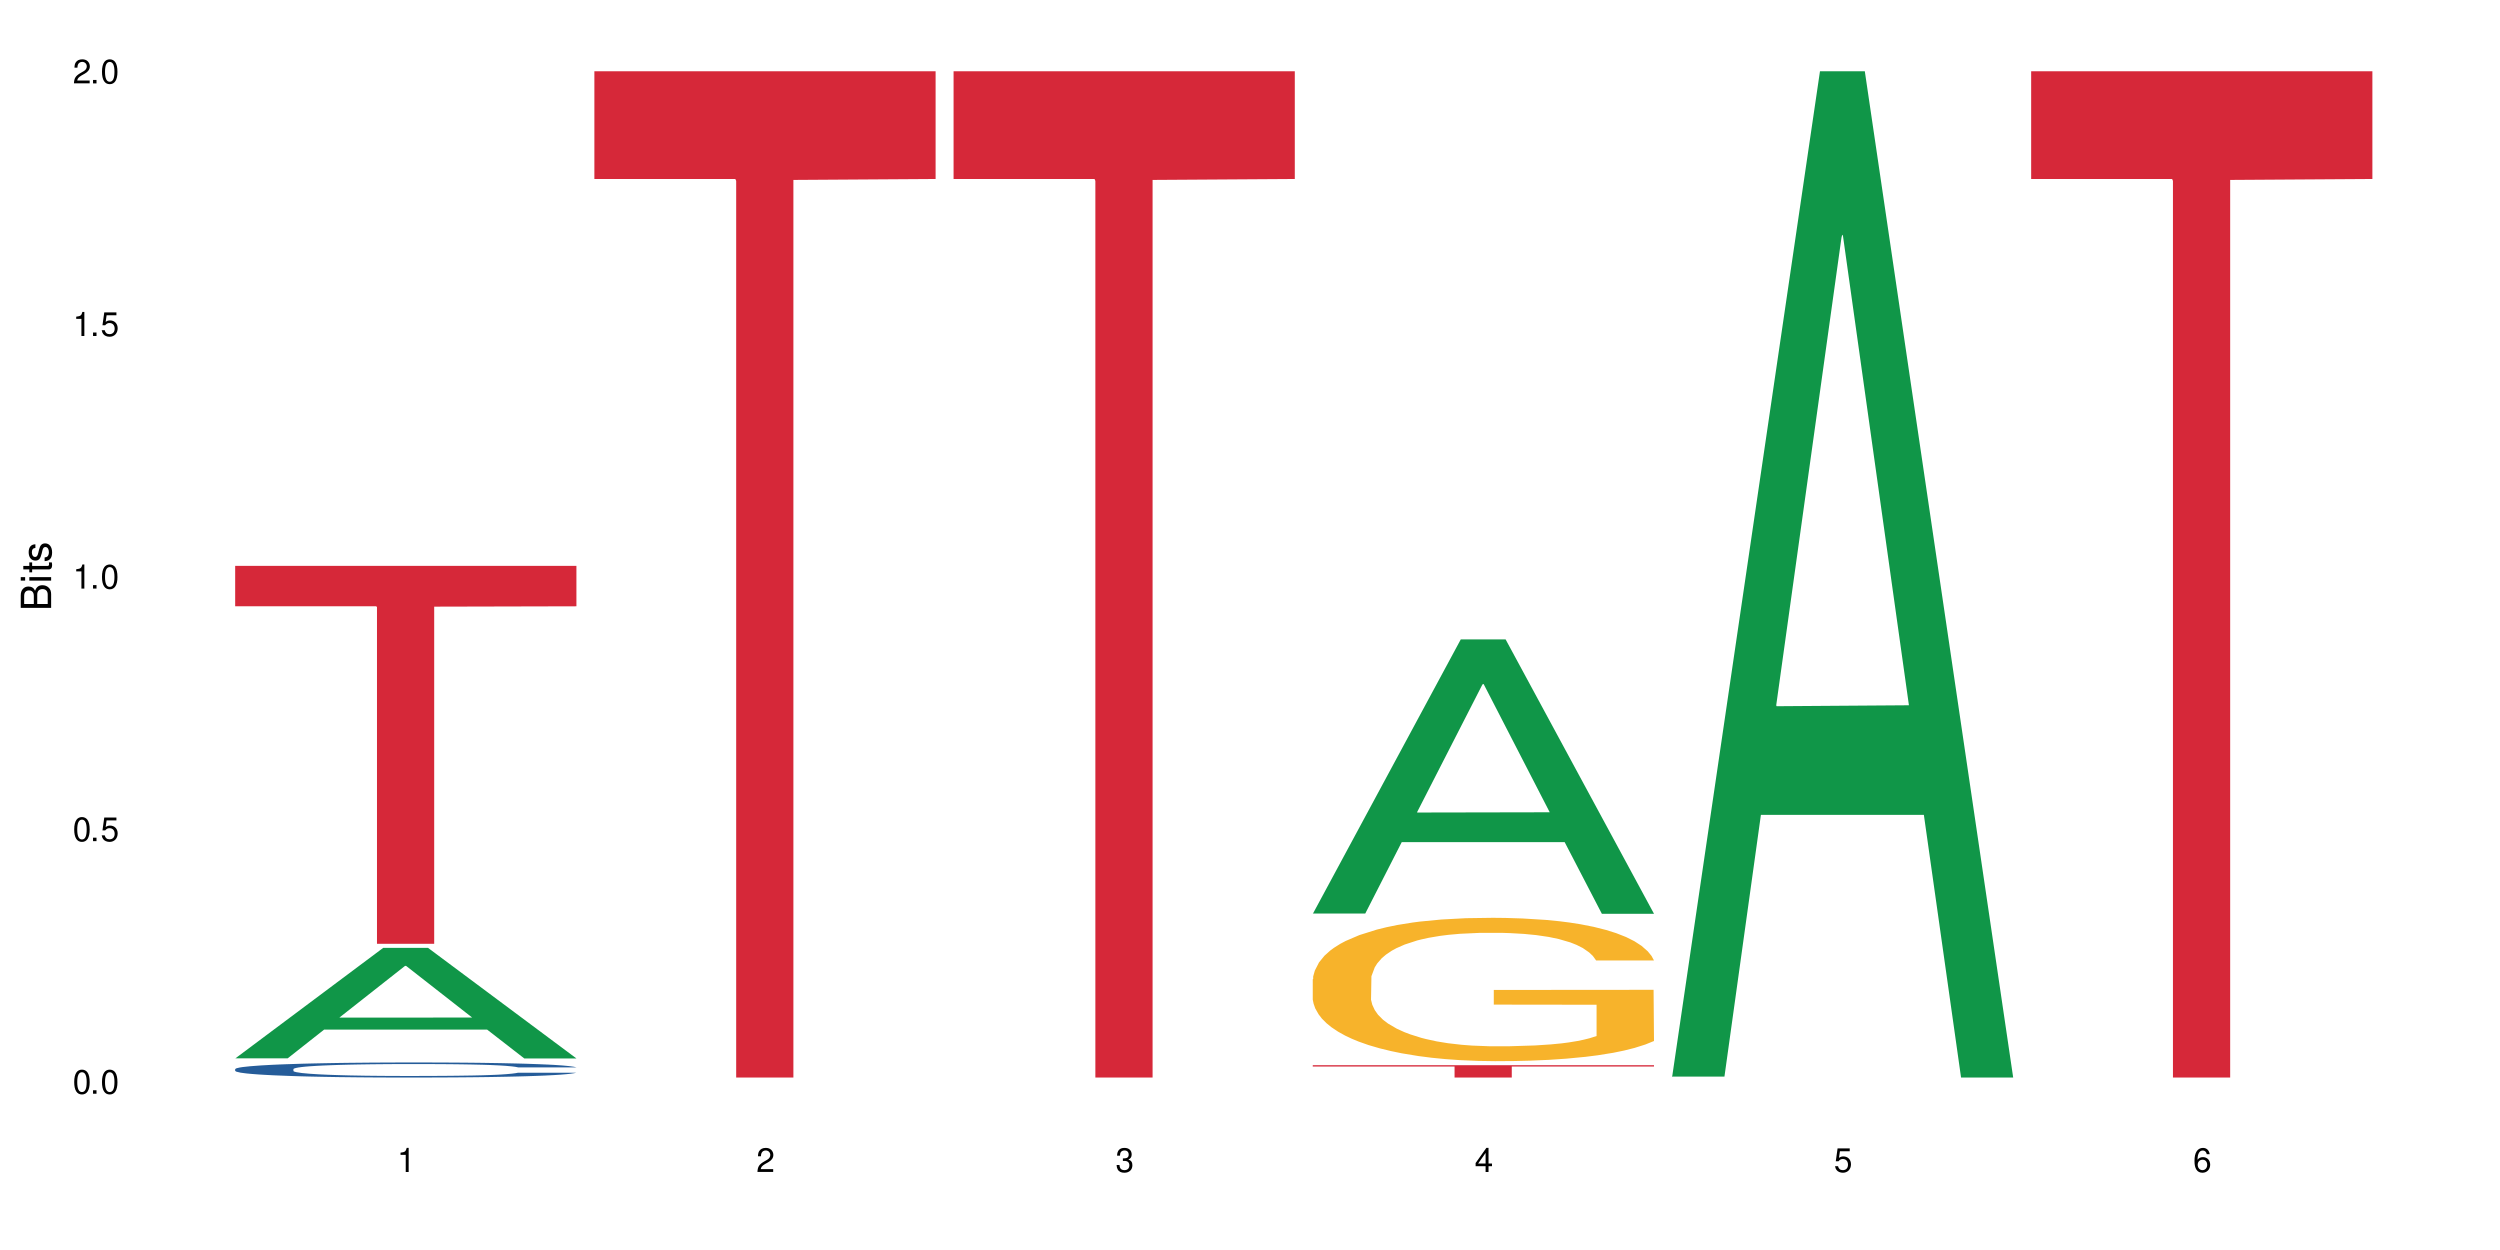
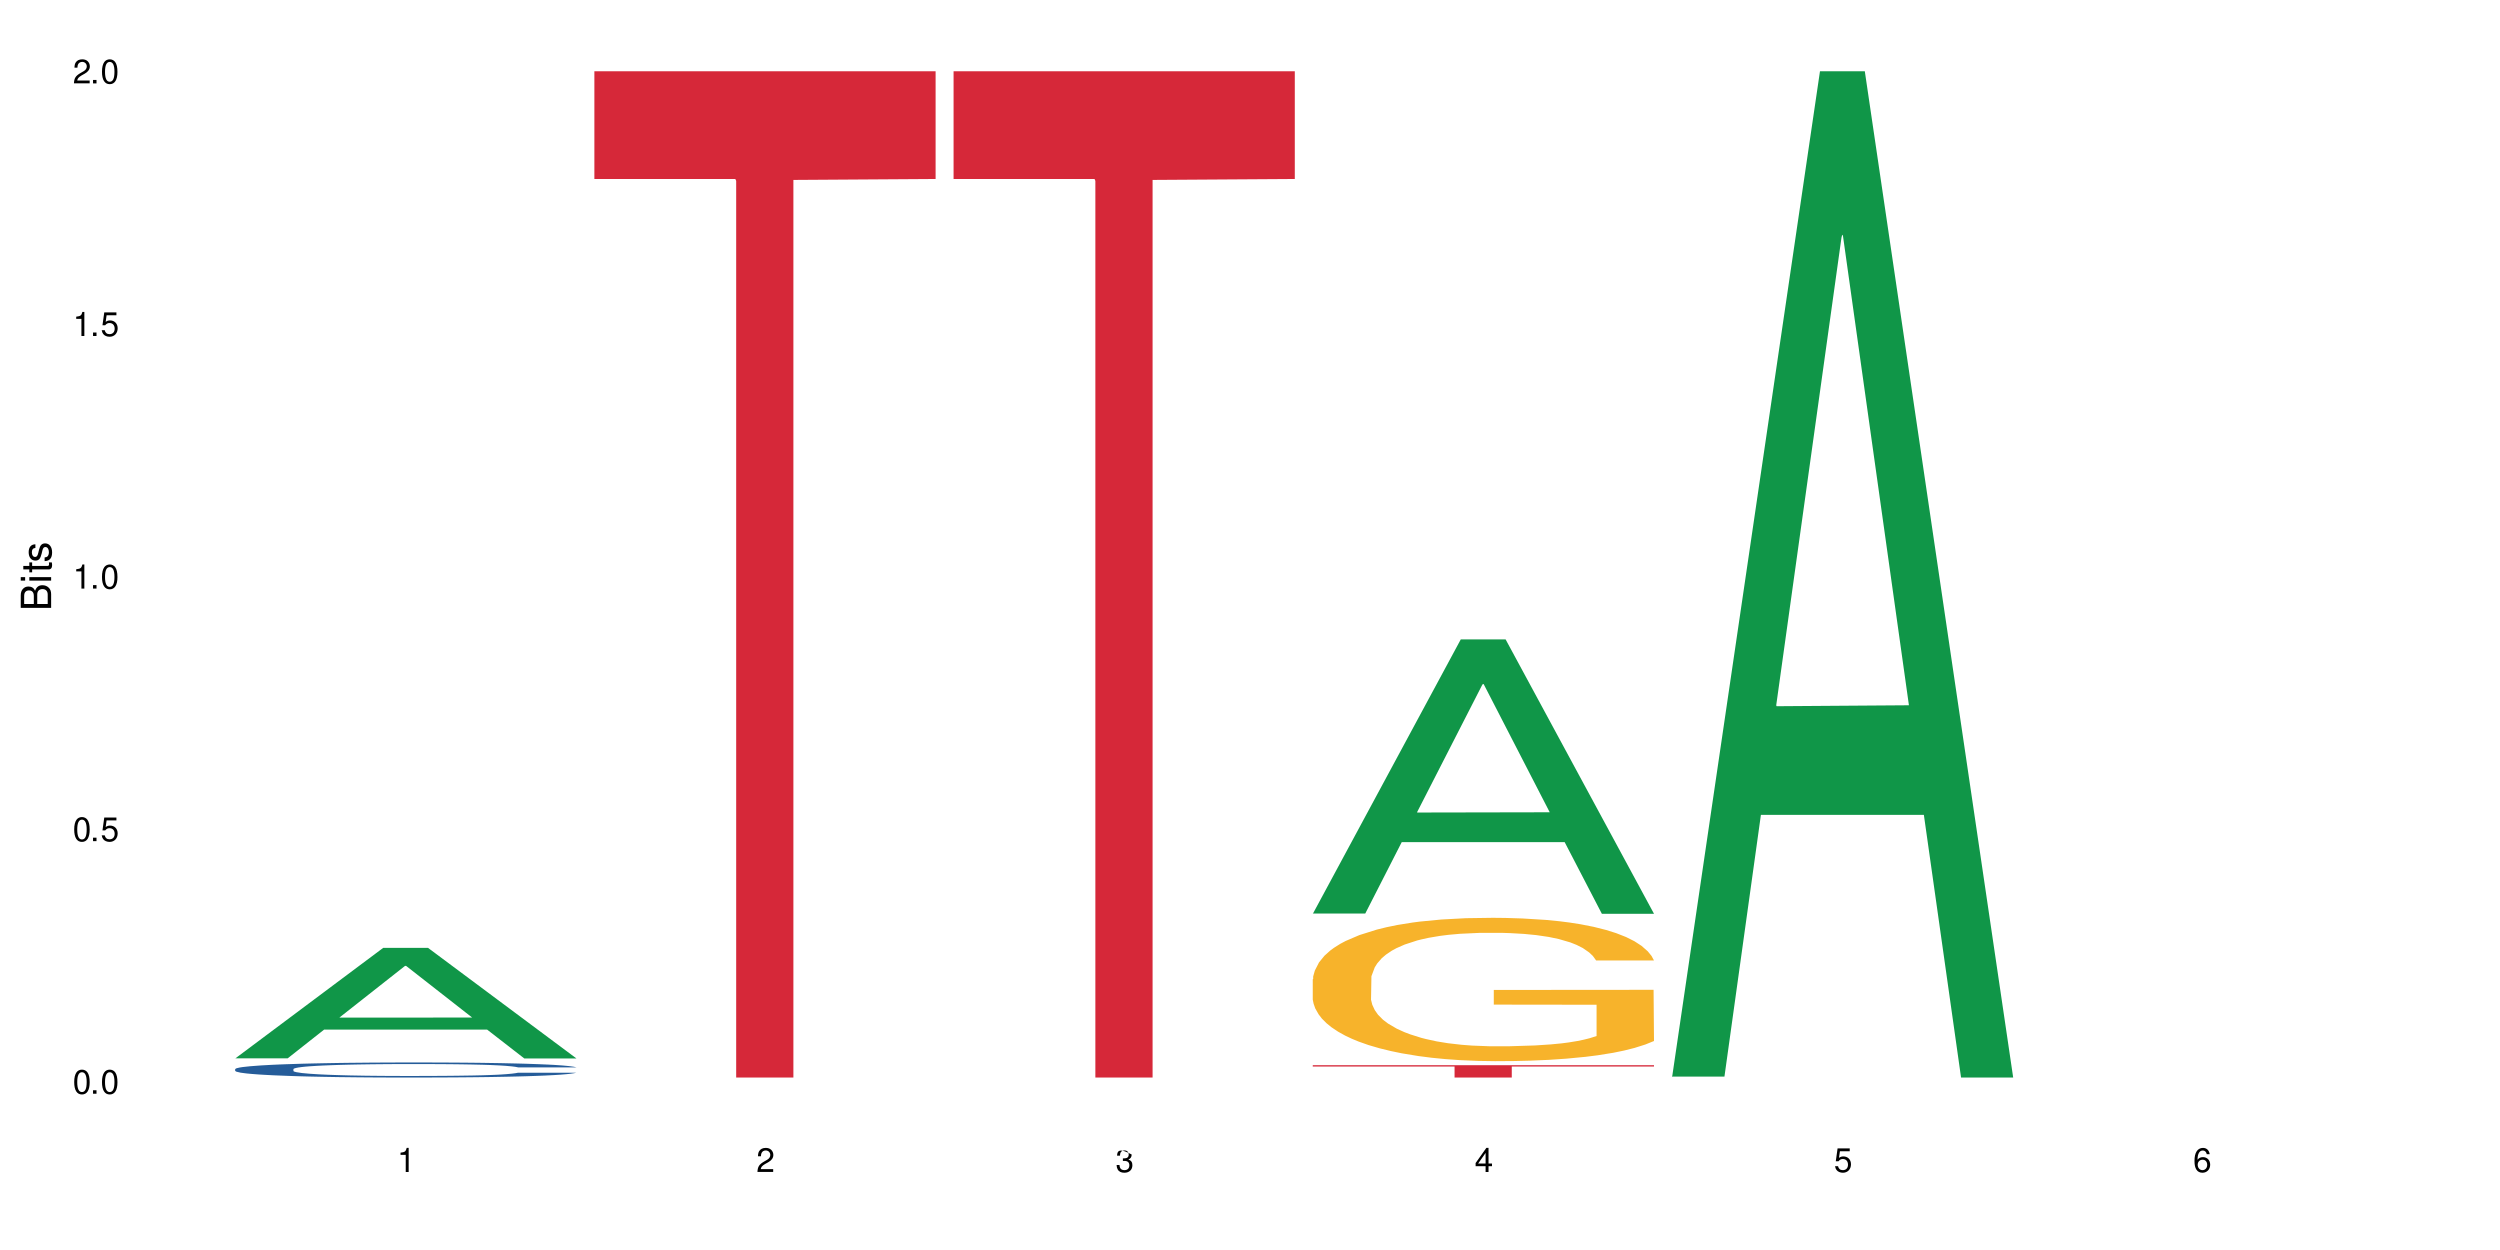
<svg xmlns="http://www.w3.org/2000/svg" xmlns:xlink="http://www.w3.org/1999/xlink" width="720" height="360" viewBox="0 0 720 360">
  <defs>
    <g>
      <g id="glyph-0-0">
</g>
      <g id="glyph-0-1">
        <path d="M 2.641 -6.938 C 2 -6.938 1.422 -6.656 1.078 -6.172 C 0.641 -5.562 0.406 -4.641 0.406 -3.359 C 0.406 -1.016 1.188 0.219 2.641 0.219 C 4.078 0.219 4.859 -1.016 4.859 -3.297 C 4.859 -4.641 4.656 -5.547 4.203 -6.172 C 3.844 -6.656 3.281 -6.938 2.641 -6.938 Z M 2.641 -6.188 C 3.547 -6.188 4 -5.25 4 -3.375 C 4 -1.406 3.562 -0.484 2.625 -0.484 C 1.734 -0.484 1.281 -1.438 1.281 -3.344 C 1.281 -5.25 1.734 -6.188 2.641 -6.188 Z M 2.641 -6.188 " />
      </g>
      <g id="glyph-0-2">
        <path d="M 1.828 -1 L 0.828 -1 L 0.828 0 L 1.828 0 Z M 1.828 -1 " />
      </g>
      <g id="glyph-0-3">
        <path d="M 4.562 -6.797 L 1.062 -6.797 L 0.547 -3.094 L 1.328 -3.094 C 1.719 -3.562 2.047 -3.734 2.578 -3.734 C 3.484 -3.734 4.062 -3.109 4.062 -2.094 C 4.062 -1.125 3.484 -0.531 2.578 -0.531 C 1.828 -0.531 1.375 -0.906 1.188 -1.672 L 0.328 -1.672 C 0.453 -1.109 0.547 -0.844 0.75 -0.594 C 1.125 -0.078 1.828 0.219 2.594 0.219 C 3.969 0.219 4.922 -0.781 4.922 -2.219 C 4.922 -3.562 4.031 -4.484 2.719 -4.484 C 2.25 -4.484 1.859 -4.359 1.469 -4.062 L 1.734 -5.969 L 4.562 -5.969 Z M 4.562 -6.797 " />
      </g>
      <g id="glyph-0-4">
        <path d="M 2.484 -4.938 L 2.484 0 L 3.328 0 L 3.328 -6.938 L 2.766 -6.938 C 2.469 -5.875 2.281 -5.734 0.984 -5.562 L 0.984 -4.938 Z M 2.484 -4.938 " />
      </g>
      <g id="glyph-0-5">
        <path d="M 4.859 -0.828 L 1.281 -0.828 C 1.359 -1.406 1.672 -1.781 2.5 -2.281 L 3.469 -2.828 C 4.406 -3.344 4.906 -4.062 4.906 -4.906 C 4.906 -5.484 4.672 -6.031 4.266 -6.406 C 3.859 -6.766 3.375 -6.938 2.719 -6.938 C 1.859 -6.938 1.219 -6.625 0.844 -6.031 C 0.609 -5.672 0.5 -5.234 0.484 -4.531 L 1.328 -4.531 C 1.359 -5.016 1.406 -5.281 1.531 -5.516 C 1.75 -5.938 2.188 -6.203 2.703 -6.203 C 3.469 -6.203 4.031 -5.641 4.031 -4.891 C 4.031 -4.344 3.719 -3.859 3.125 -3.516 L 2.234 -3 C 0.812 -2.172 0.406 -1.531 0.328 -0.016 L 4.859 -0.016 Z M 4.859 -0.828 " />
      </g>
      <g id="glyph-0-6">
-         <path d="M 2.125 -3.188 L 2.578 -3.188 C 3.5 -3.188 3.984 -2.766 3.984 -1.922 C 3.984 -1.062 3.469 -0.531 2.594 -0.531 C 1.656 -0.531 1.203 -1 1.156 -2.016 L 0.312 -2.016 C 0.344 -1.453 0.438 -1.094 0.609 -0.781 C 0.953 -0.109 1.625 0.219 2.547 0.219 C 3.953 0.219 4.859 -0.625 4.859 -1.938 C 4.859 -2.828 4.516 -3.297 3.703 -3.594 C 4.344 -3.844 4.656 -4.328 4.656 -5.031 C 4.656 -6.219 3.875 -6.938 2.578 -6.938 C 1.203 -6.938 0.484 -6.172 0.453 -4.703 L 1.297 -4.703 C 1.312 -5.125 1.344 -5.359 1.453 -5.578 C 1.641 -5.969 2.062 -6.203 2.594 -6.203 C 3.344 -6.203 3.797 -5.75 3.797 -5 C 3.797 -4.516 3.609 -4.219 3.25 -4.047 C 3.016 -3.953 2.703 -3.922 2.125 -3.906 Z M 2.125 -3.188 " />
+         <path d="M 2.125 -3.188 L 2.578 -3.188 C 3.5 -3.188 3.984 -2.766 3.984 -1.922 C 3.984 -1.062 3.469 -0.531 2.594 -0.531 C 1.656 -0.531 1.203 -1 1.156 -2.016 L 0.312 -2.016 C 0.344 -1.453 0.438 -1.094 0.609 -0.781 C 0.953 -0.109 1.625 0.219 2.547 0.219 C 3.953 0.219 4.859 -0.625 4.859 -1.938 C 4.859 -2.828 4.516 -3.297 3.703 -3.594 C 4.344 -3.844 4.656 -4.328 4.656 -5.031 C 1.203 -6.938 0.484 -6.172 0.453 -4.703 L 1.297 -4.703 C 1.312 -5.125 1.344 -5.359 1.453 -5.578 C 1.641 -5.969 2.062 -6.203 2.594 -6.203 C 3.344 -6.203 3.797 -5.75 3.797 -5 C 3.797 -4.516 3.609 -4.219 3.25 -4.047 C 3.016 -3.953 2.703 -3.922 2.125 -3.906 Z M 2.125 -3.188 " />
      </g>
      <g id="glyph-0-7">
        <path d="M 3.141 -1.672 L 3.141 0 L 3.984 0 L 3.984 -1.672 L 4.984 -1.672 L 4.984 -2.438 L 3.984 -2.438 L 3.984 -6.938 L 3.359 -6.938 L 0.266 -2.578 L 0.266 -1.672 Z M 3.141 -2.438 L 1 -2.438 L 3.141 -5.5 Z M 3.141 -2.438 " />
      </g>
      <g id="glyph-0-8">
        <path d="M 4.781 -5.125 C 4.609 -6.266 3.891 -6.938 2.844 -6.938 C 2.094 -6.938 1.422 -6.578 1.031 -5.953 C 0.594 -5.266 0.406 -4.422 0.406 -3.172 C 0.406 -2 0.578 -1.25 0.984 -0.641 C 1.359 -0.078 1.953 0.219 2.703 0.219 C 3.984 0.219 4.922 -0.75 4.922 -2.094 C 4.922 -3.375 4.062 -4.281 2.844 -4.281 C 2.172 -4.281 1.641 -4.031 1.281 -3.516 C 1.281 -5.234 1.828 -6.188 2.797 -6.188 C 3.391 -6.188 3.797 -5.797 3.938 -5.125 Z M 2.734 -3.531 C 3.547 -3.531 4.062 -2.953 4.062 -2.031 C 4.062 -1.156 3.484 -0.531 2.703 -0.531 C 1.922 -0.531 1.328 -1.188 1.328 -2.078 C 1.328 -2.938 1.906 -3.531 2.734 -3.531 Z M 2.734 -3.531 " />
      </g>
      <g id="glyph-1-0">
</g>
      <g id="glyph-1-1">
        <path d="M 0 -0.953 L 0 -4.891 C 0 -5.719 -0.234 -6.344 -0.734 -6.797 C -1.188 -7.234 -1.812 -7.469 -2.5 -7.469 C -3.547 -7.469 -4.188 -7 -4.625 -5.875 C -4.984 -6.688 -5.625 -7.094 -6.531 -7.094 C -7.172 -7.094 -7.734 -6.859 -8.141 -6.391 C -8.562 -5.922 -8.75 -5.344 -8.75 -4.5 L -8.75 -0.953 Z M -4.984 -2.062 L -7.766 -2.062 L -7.766 -4.219 C -7.766 -4.844 -7.688 -5.203 -7.453 -5.5 C -7.219 -5.812 -6.859 -5.969 -6.375 -5.969 C -5.891 -5.969 -5.531 -5.812 -5.297 -5.5 C -5.062 -5.203 -4.984 -4.844 -4.984 -4.219 Z M -0.984 -2.062 L -4 -2.062 L -4 -4.781 C -4 -5.766 -3.438 -6.359 -2.484 -6.359 C -1.547 -6.359 -0.984 -5.766 -0.984 -4.781 Z M -0.984 -2.062 " />
      </g>
      <g id="glyph-1-2">
        <path d="M -6.281 -1.797 L -6.281 -0.797 L 0 -0.797 L 0 -1.797 Z M -8.75 -1.797 L -8.75 -0.797 L -7.484 -0.797 L -7.484 -1.797 Z M -8.75 -1.797 " />
      </g>
      <g id="glyph-1-3">
        <path d="M -6.281 -3.047 L -6.281 -2.016 L -8.016 -2.016 L -8.016 -1.016 L -6.281 -1.016 L -6.281 -0.172 L -5.469 -0.172 L -5.469 -1.016 L -0.719 -1.016 C -0.078 -1.016 0.281 -1.453 0.281 -2.234 C 0.281 -2.5 0.25 -2.719 0.188 -3.047 L -0.641 -3.047 C -0.609 -2.906 -0.594 -2.766 -0.594 -2.562 C -0.594 -2.141 -0.719 -2.016 -1.156 -2.016 L -5.469 -2.016 L -5.469 -3.047 Z M -6.281 -3.047 " />
      </g>
      <g id="glyph-1-4">
        <path d="M -4.531 -5.25 C -5.766 -5.25 -6.469 -4.422 -6.469 -2.969 C -6.469 -1.516 -5.719 -0.562 -4.547 -0.562 C -3.562 -0.562 -3.094 -1.062 -2.734 -2.562 L -2.516 -3.484 C -2.344 -4.188 -2.094 -4.469 -1.641 -4.469 C -1.047 -4.469 -0.641 -3.875 -0.641 -3 C -0.641 -2.453 -0.797 -2 -1.062 -1.75 C -1.25 -1.594 -1.422 -1.531 -1.875 -1.469 L -1.875 -0.406 C -0.422 -0.453 0.281 -1.266 0.281 -2.922 C 0.281 -4.5 -0.5 -5.516 -1.719 -5.516 C -2.656 -5.516 -3.172 -4.984 -3.469 -3.734 L -3.703 -2.766 C -3.891 -1.953 -4.156 -1.609 -4.594 -1.609 C -5.188 -1.609 -5.547 -2.125 -5.547 -2.938 C -5.547 -3.75 -5.203 -4.172 -4.531 -4.203 Z M -4.531 -5.25 " />
      </g>
    </g>
  </defs>
  <rect x="-72" y="-36" width="864" height="432" fill="rgb(100%, 100%, 100%)" fill-opacity="1" />
  <path fill-rule="nonzero" fill="rgb(6.275%, 58.824%, 28.235%)" fill-opacity="1" d="M 67.73 304.801 L 67.836 304.77 L 110.359 272.988 L 123.273 272.988 L 166.008 304.832 L 150.992 304.832 L 140.281 296.52 L 93.352 296.52 L 82.852 304.801 L 67.73 304.801 L 97.863 293.078 L 135.977 293.051 L 116.973 278.191 L 116.766 278.16 L 116.555 278.25 L 97.758 293.051 L 97.863 293.078 Z M 67.73 304.801 " />
  <path fill-rule="nonzero" fill="rgb(14.51%, 36.078%, 60%)" fill-opacity="1" d="M 67.73 307.883 L 67.852 307.879 L 67.852 307.781 L 68.211 307.633 L 69.051 307.441 L 69.887 307.312 L 72.047 307.078 L 75.043 306.852 L 78.156 306.676 L 80.434 306.574 L 82.473 306.496 L 87.145 306.348 L 90.145 306.273 L 93.379 306.207 L 97.332 306.137 L 100.211 306.098 L 106.684 306.035 L 111.477 306.008 L 115.191 305.996 L 123.223 305.996 L 128.016 306.012 L 131.492 306.031 L 135.324 306.062 L 138.562 306.098 L 144.195 306.184 L 149.227 306.297 L 151.504 306.359 L 155.102 306.484 L 157.855 306.602 L 159.773 306.703 L 161.934 306.852 L 163.848 307.031 L 165.289 307.23 L 166.008 307.402 L 149.227 307.402 L 148.391 307.242 L 147.43 307.121 L 145.633 306.957 L 143.836 306.844 L 141.316 306.727 L 139.039 306.652 L 135.926 306.578 L 133.168 306.531 L 130.293 306.496 L 127.535 306.473 L 122.262 306.445 L 116.148 306.445 L 113.871 306.453 L 109.199 306.488 L 106.684 306.516 L 103.086 306.57 L 100.57 306.621 L 97.574 306.699 L 95.535 306.77 L 93.02 306.871 L 91.223 306.961 L 89.184 307.094 L 87.984 307.191 L 86.906 307.305 L 85.949 307.434 L 85.23 307.574 L 84.75 307.719 L 84.508 307.863 L 84.508 308.477 L 84.75 308.621 L 85.348 308.785 L 86.906 309.027 L 89.184 309.238 L 91.82 309.406 L 94.336 309.523 L 95.777 309.578 L 97.691 309.641 L 100.688 309.723 L 105.004 309.801 L 107.52 309.832 L 111.355 309.863 L 115.312 309.879 L 120.586 309.879 L 125.258 309.863 L 128.375 309.844 L 131.609 309.812 L 136.043 309.746 L 138.801 309.684 L 141.199 309.605 L 142.996 309.531 L 144.195 309.469 L 145.992 309.344 L 147.43 309.211 L 148.508 309.07 L 149.227 308.938 L 166.008 308.938 L 165.289 309.094 L 164.207 309.25 L 163.129 309.363 L 161.453 309.504 L 159.535 309.625 L 156.777 309.766 L 154.5 309.855 L 151.504 309.957 L 148.75 310.031 L 145.754 310.098 L 141.316 310.18 L 138.441 310.219 L 135.324 310.254 L 131.609 310.285 L 126.938 310.312 L 121.902 310.328 L 117.227 310.332 L 112.195 310.324 L 108.48 310.309 L 103.566 310.273 L 97.453 310.203 L 93.02 310.125 L 89.543 310.051 L 86.547 309.973 L 83.191 309.863 L 78.875 309.691 L 76.238 309.555 L 74.441 309.445 L 72.406 309.289 L 70.969 309.152 L 69.289 308.93 L 68.09 308.648 L 67.73 308.43 Z M 67.73 307.883 " />
-   <path fill-rule="nonzero" fill="rgb(83.922%, 15.686%, 22.353%)" fill-opacity="1" d="M 67.73 162.961 L 166.008 162.961 L 166.008 174.613 L 125.047 174.715 L 125.047 271.824 L 108.57 271.824 L 108.57 174.816 L 108.332 174.613 L 67.73 174.613 Z M 67.73 162.961 " />
  <path fill-rule="nonzero" fill="rgb(83.922%, 15.686%, 22.353%)" fill-opacity="1" d="M 171.18 20.527 L 269.453 20.527 L 269.453 51.547 L 228.496 51.82 L 228.496 310.332 L 212.02 310.332 L 212.02 52.094 L 211.777 51.547 L 171.18 51.547 Z M 171.18 20.527 " />
  <path fill-rule="nonzero" fill="rgb(83.922%, 15.686%, 22.353%)" fill-opacity="1" d="M 274.629 20.527 L 372.902 20.527 L 372.902 51.547 L 331.945 51.82 L 331.945 310.332 L 315.465 310.332 L 315.465 52.094 L 315.227 51.547 L 274.629 51.547 Z M 274.629 20.527 " />
  <path fill-rule="nonzero" fill="rgb(6.275%, 58.824%, 28.235%)" fill-opacity="1" d="M 378.074 263.094 L 378.18 263.02 L 420.703 184.148 L 433.617 184.148 L 476.352 263.168 L 461.336 263.168 L 450.625 242.539 L 403.695 242.539 L 393.195 263.094 L 378.074 263.094 L 408.207 234.008 L 446.32 233.934 L 427.316 197.059 L 427.109 196.984 L 426.898 197.207 L 408.105 233.934 L 408.207 234.008 Z M 378.074 263.094 " />
  <path fill-rule="nonzero" fill="rgb(96.863%, 70.196%, 16.863%)" fill-opacity="1" d="M 378.074 282.012 L 378.195 281.977 L 378.195 281.223 L 378.676 279.523 L 379.871 277.188 L 381.43 275.266 L 383.109 273.758 L 384.188 272.965 L 385.984 271.832 L 387.543 271.004 L 391.496 269.309 L 396.531 267.723 L 399.289 267.043 L 402.402 266.402 L 406.84 265.688 L 408.875 265.422 L 415.109 264.82 L 422.18 264.441 L 429.969 264.328 L 433.566 264.367 L 438.48 264.52 L 445.191 264.934 L 449.023 265.309 L 452.02 265.688 L 455.137 266.176 L 458.973 266.93 L 462.566 267.836 L 465.445 268.742 L 468.32 269.871 L 470.719 271.078 L 472.754 272.398 L 474.555 273.98 L 475.633 275.301 L 476.352 276.621 L 459.691 276.621 L 458.734 275.301 L 457.652 274.285 L 455.855 273.039 L 454.059 272.133 L 452.262 271.418 L 448.906 270.438 L 446.027 269.836 L 442.434 269.309 L 438.957 268.969 L 435.004 268.742 L 432.605 268.664 L 426.254 268.664 L 420.5 268.93 L 417.145 269.23 L 414.75 269.531 L 411.395 270.098 L 409.355 270.551 L 408.156 270.852 L 404.562 272.023 L 402.164 273.078 L 400.848 273.793 L 399.168 274.926 L 397.969 275.941 L 396.652 277.449 L 395.934 278.582 L 394.973 281.145 L 394.855 287.934 L 395.215 289.367 L 395.934 290.91 L 396.891 292.27 L 398.328 293.703 L 399.766 294.793 L 402.285 296.266 L 404.441 297.246 L 406.121 297.887 L 409.355 298.906 L 410.672 299.242 L 413.789 299.922 L 417.027 300.449 L 420.98 300.902 L 423.977 301.129 L 428.77 301.316 L 434.883 301.316 L 442.074 301.09 L 446.629 300.789 L 449.746 300.488 L 451.781 300.223 L 454.297 299.809 L 456.098 299.434 L 457.773 299.02 L 459.812 298.375 L 459.812 289.367 L 430.211 289.328 L 430.211 285.105 L 476.23 285.066 L 476.352 299.809 L 473.832 300.828 L 470.719 301.809 L 467.723 302.562 L 464.605 303.203 L 460.172 303.918 L 456.574 304.371 L 451.062 304.898 L 446.027 305.238 L 440.754 305.465 L 436.082 305.578 L 430.57 305.617 L 425.656 305.539 L 420.383 305.312 L 416.188 305.012 L 412.352 304.637 L 408.516 304.145 L 403.723 303.355 L 400.605 302.711 L 397.371 301.922 L 394.133 300.977 L 391.258 299.961 L 389.34 299.168 L 387.422 298.262 L 385.387 297.133 L 383.469 295.852 L 382.031 294.684 L 380.711 293.363 L 379.754 292.117 L 378.793 290.422 L 378.316 289.062 L 378.074 287.895 Z M 378.074 282.012 " />
  <path fill-rule="nonzero" fill="rgb(83.922%, 15.686%, 22.353%)" fill-opacity="1" d="M 378.074 306.781 L 476.352 306.781 L 476.352 307.16 L 435.391 307.164 L 435.391 310.332 L 418.914 310.332 L 418.914 307.168 L 418.676 307.16 L 378.074 307.16 Z M 378.074 306.781 " />
  <path fill-rule="nonzero" fill="rgb(6.275%, 58.824%, 28.235%)" fill-opacity="1" d="M 481.523 310.059 L 481.629 309.789 L 524.152 20.527 L 537.066 20.527 L 579.797 310.332 L 564.785 310.332 L 554.074 234.684 L 507.141 234.684 L 496.641 310.059 L 481.523 310.059 L 511.656 203.391 L 549.77 203.117 L 530.766 67.875 L 530.555 67.602 L 530.348 68.418 L 511.551 203.117 L 511.656 203.391 Z M 481.523 310.059 " />
-   <path fill-rule="nonzero" fill="rgb(83.922%, 15.686%, 22.353%)" fill-opacity="1" d="M 584.973 20.527 L 683.246 20.527 L 683.246 51.547 L 642.289 51.82 L 642.289 310.332 L 625.809 310.332 L 625.809 52.094 L 625.57 51.547 L 584.973 51.547 Z M 584.973 20.527 " />
  <g fill="rgb(0%, 0%, 0%)" fill-opacity="1">
    <use xlink:href="#glyph-0-1" x="20.965" y="314.993" />
    <use xlink:href="#glyph-0-2" x="25.965" y="314.993" />
    <use xlink:href="#glyph-0-1" x="28.965" y="314.993" />
  </g>
  <g fill="rgb(0%, 0%, 0%)" fill-opacity="1">
    <use xlink:href="#glyph-0-1" x="20.965" y="242.251" />
    <use xlink:href="#glyph-0-2" x="25.965" y="242.251" />
    <use xlink:href="#glyph-0-3" x="28.965" y="242.251" />
  </g>
  <g fill="rgb(0%, 0%, 0%)" fill-opacity="1">
    <use xlink:href="#glyph-0-4" x="20.965" y="169.509" />
    <use xlink:href="#glyph-0-2" x="25.965" y="169.509" />
    <use xlink:href="#glyph-0-1" x="28.965" y="169.509" />
  </g>
  <g fill="rgb(0%, 0%, 0%)" fill-opacity="1">
    <use xlink:href="#glyph-0-4" x="20.965" y="96.767" />
    <use xlink:href="#glyph-0-2" x="25.965" y="96.767" />
    <use xlink:href="#glyph-0-3" x="28.965" y="96.767" />
  </g>
  <g fill="rgb(0%, 0%, 0%)" fill-opacity="1">
    <use xlink:href="#glyph-0-5" x="20.965" y="24.024" />
    <use xlink:href="#glyph-0-2" x="25.965" y="24.024" />
    <use xlink:href="#glyph-0-1" x="28.965" y="24.024" />
  </g>
  <g fill="rgb(0%, 0%, 0%)" fill-opacity="1">
    <use xlink:href="#glyph-0-4" x="114.367" y="337.532" />
  </g>
  <g fill="rgb(0%, 0%, 0%)" fill-opacity="1">
    <use xlink:href="#glyph-0-5" x="217.816" y="337.532" />
  </g>
  <g fill="rgb(0%, 0%, 0%)" fill-opacity="1">
    <use xlink:href="#glyph-0-6" x="321.266" y="337.532" />
  </g>
  <g fill="rgb(0%, 0%, 0%)" fill-opacity="1">
    <use xlink:href="#glyph-0-7" x="424.711" y="337.532" />
  </g>
  <g fill="rgb(0%, 0%, 0%)" fill-opacity="1">
    <use xlink:href="#glyph-0-3" x="528.16" y="337.532" />
  </g>
  <g fill="rgb(0%, 0%, 0%)" fill-opacity="1">
    <use xlink:href="#glyph-0-8" x="631.609" y="337.532" />
  </g>
  <g fill="rgb(0%, 0%, 0%)" fill-opacity="1">
    <use xlink:href="#glyph-1-1" x="14.725" y="176.012" />
    <use xlink:href="#glyph-1-2" x="14.725" y="168.012" />
    <use xlink:href="#glyph-1-3" x="14.725" y="165.012" />
    <use xlink:href="#glyph-1-4" x="14.725" y="162.012" />
  </g>
</svg>